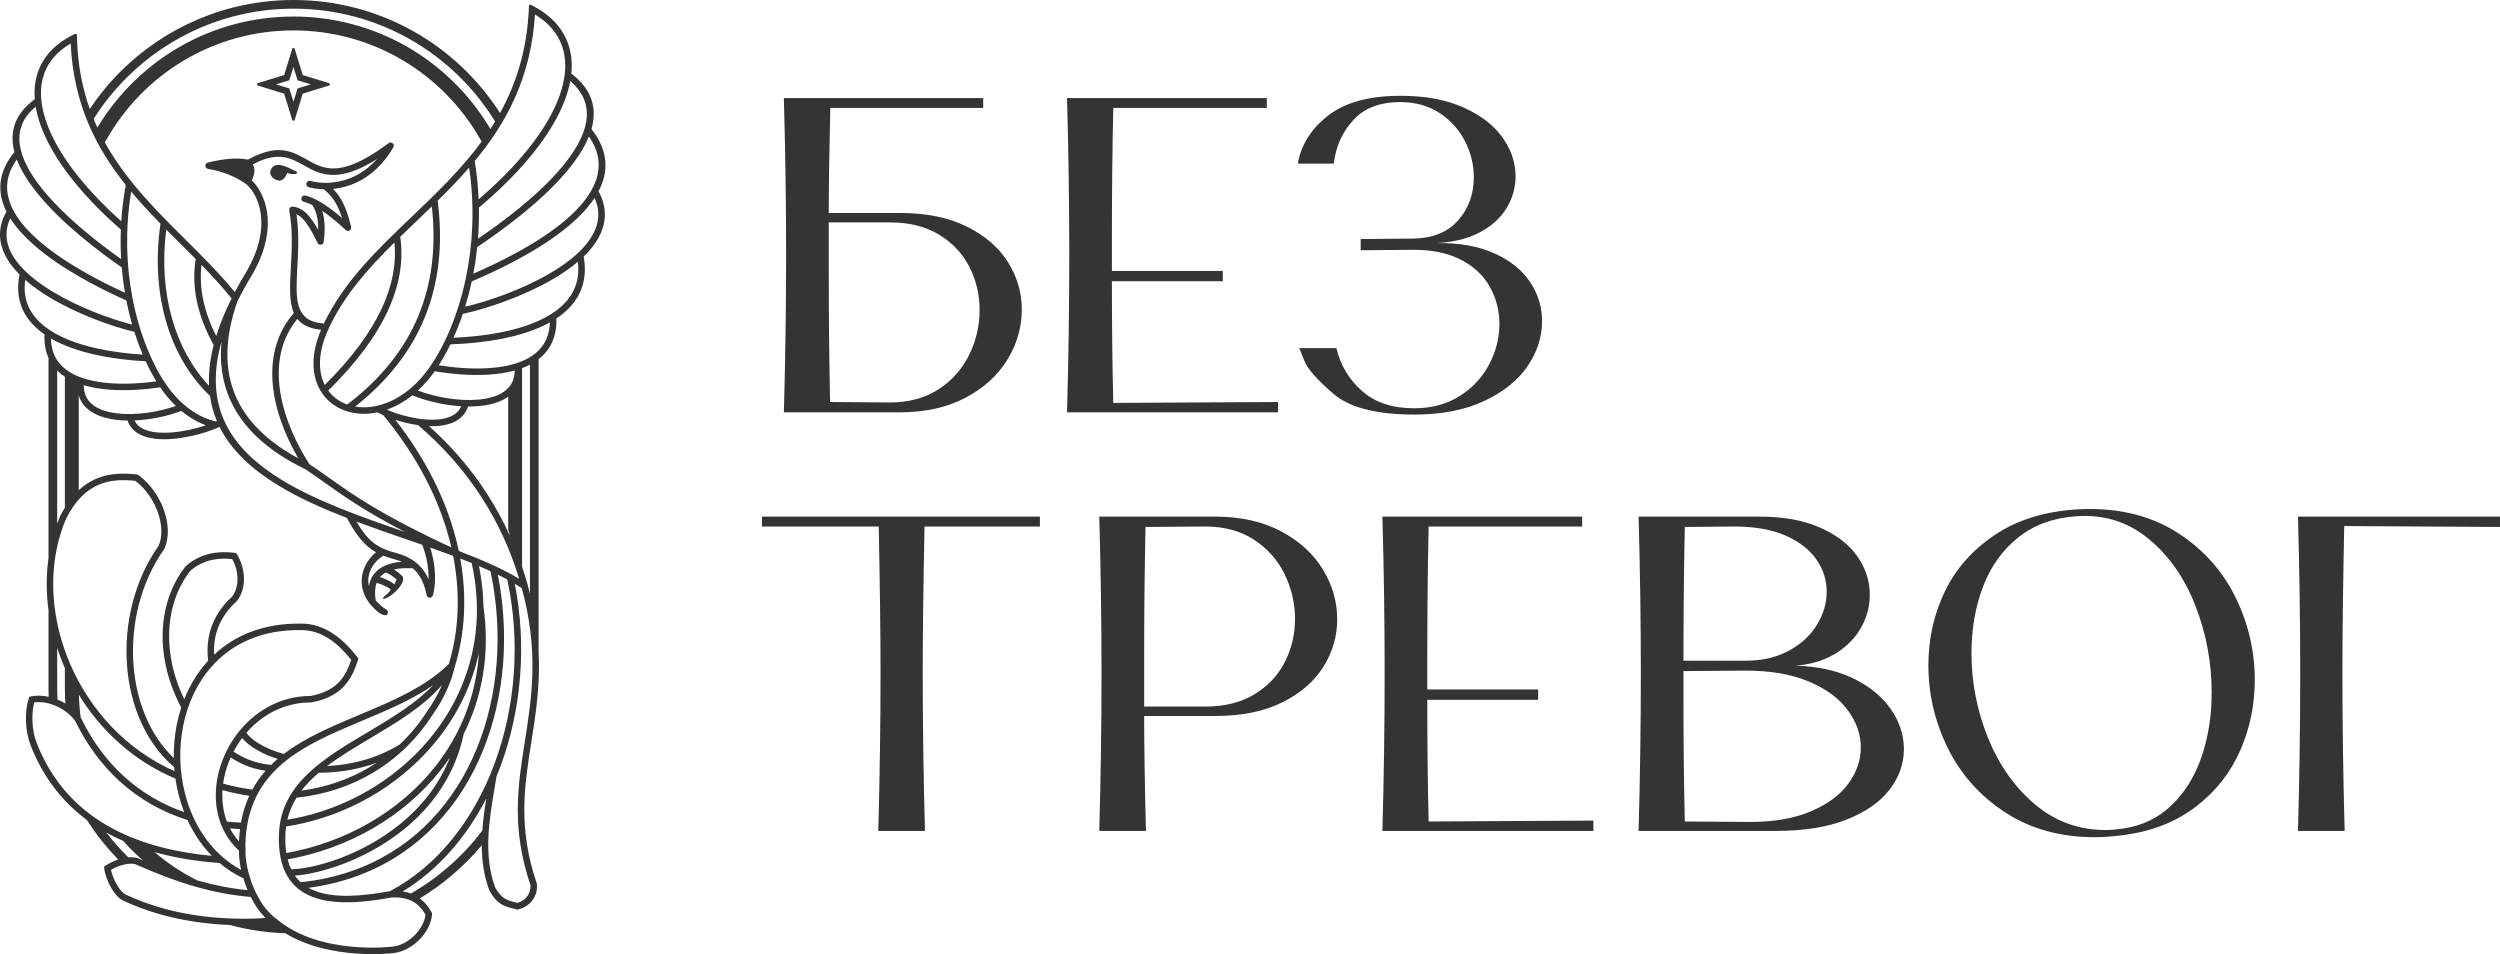
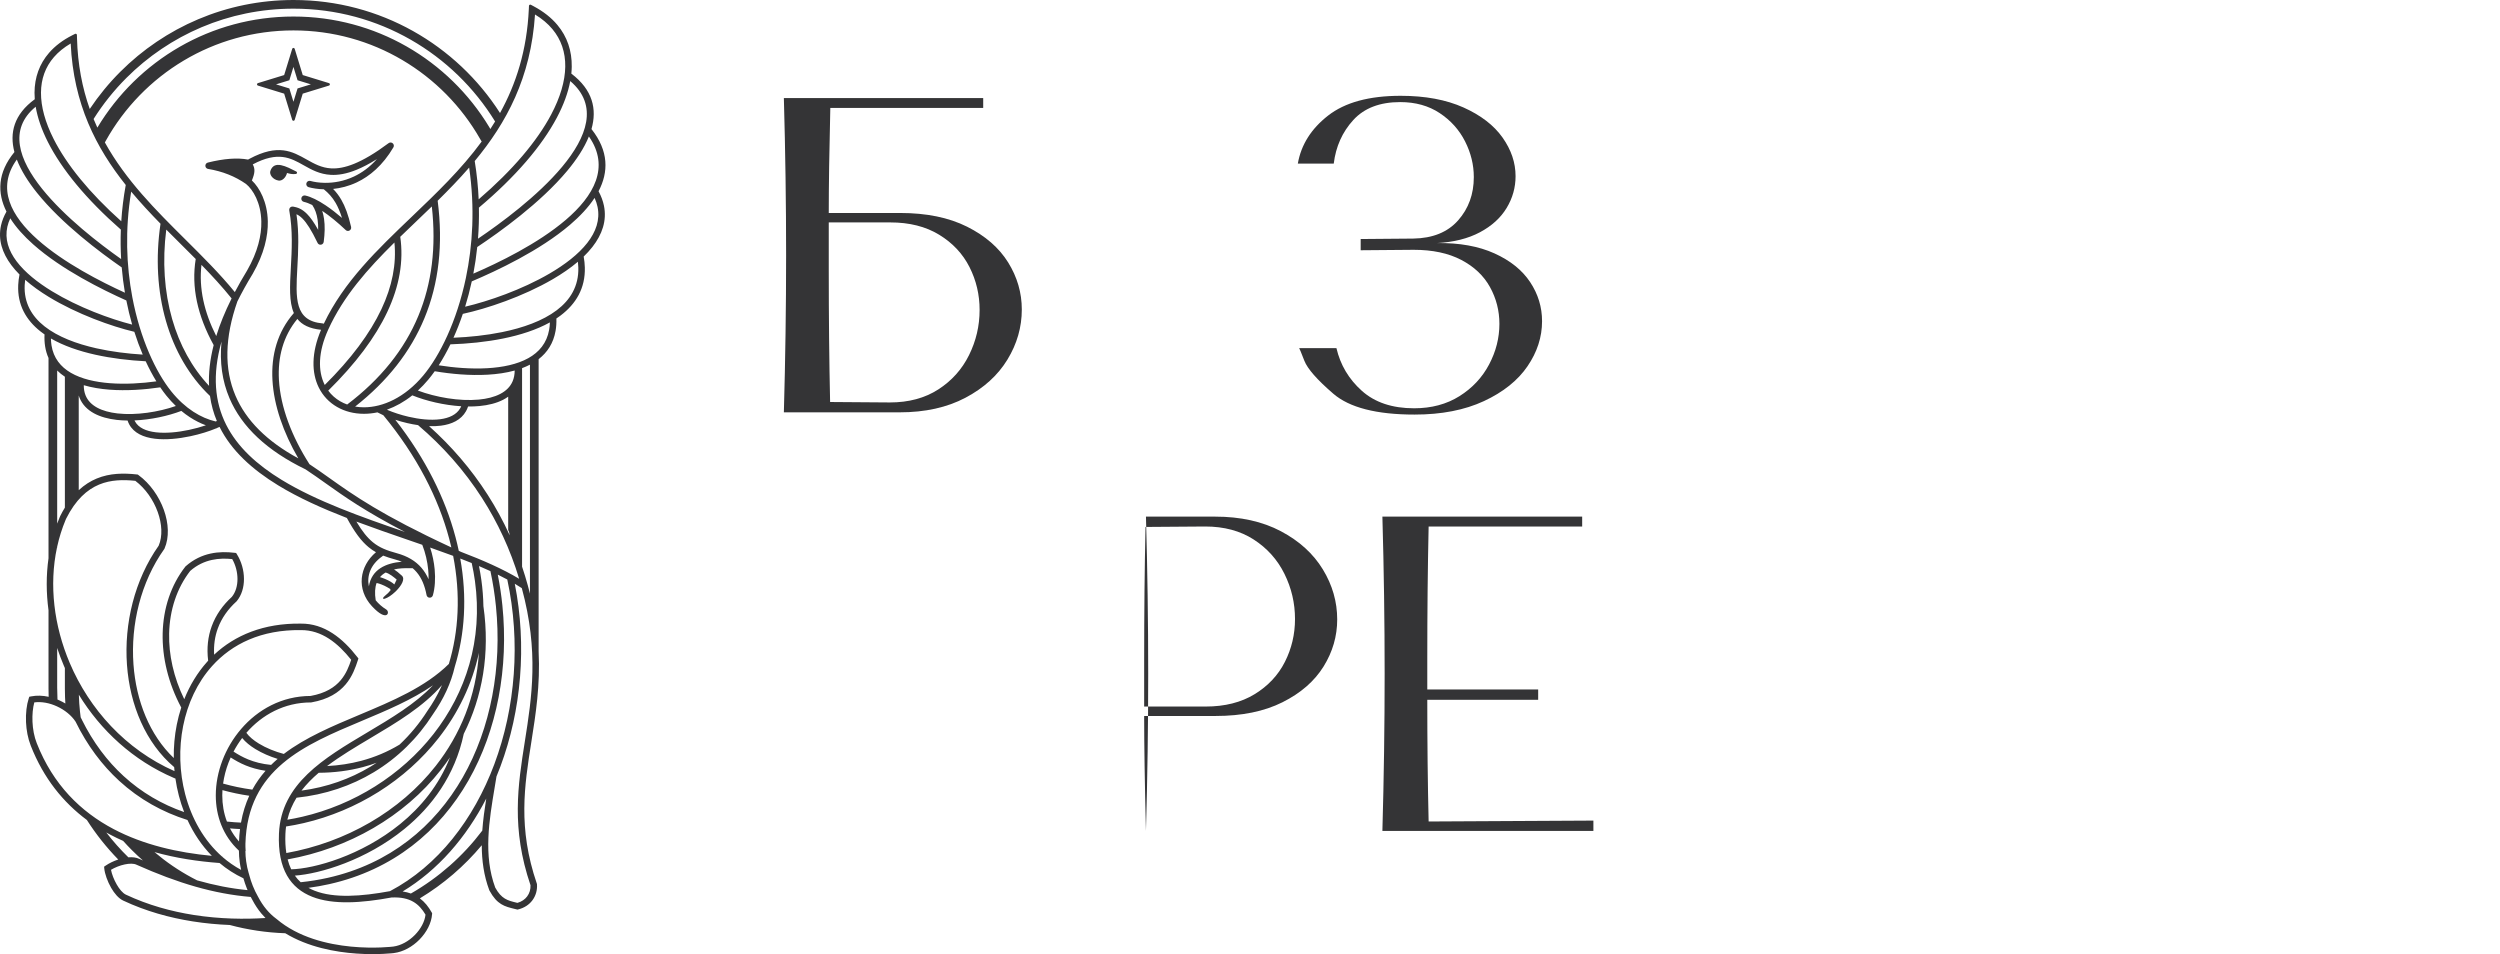
<svg xmlns="http://www.w3.org/2000/svg" xml:space="preserve" width="219.512mm" height="83.775mm" version="1.1" style="shape-rendering:geometricPrecision; text-rendering:geometricPrecision; image-rendering:optimizeQuality; fill-rule:evenodd; clip-rule:evenodd" viewBox="0 0 5177.33 1975.89">
  <defs>
    <style type="text/css"> .fil0 {fill:#343436;fill-rule:nonzero} </style>
  </defs>
  <g id="Слой_x0020_1">
    <path class="fil0" d="M983.11 333.54c4.41,27.01 7.06,53.49 8.19,79.28 70.48,-60.56 120.87,-120.42 149.98,-175.29 19.02,-35.85 28.91,-69.44 29.33,-99.55 0.41,-29.57 -8.37,-55.88 -26.66,-77.74 -9.43,-11.28 -21.41,-21.41 -35.98,-30.24 -8.47,131.21 -59.48,224.76 -124.86,303.54zm-882.64 1091.45l0 -161.05c-4.88,-36.21 -5,-72.57 0,-107.88l0 -414.67c-3.29,-7.31 -5.68,-15.35 -7.06,-24.17 -1.2,-7.67 -1.63,-15.88 -1.19,-24.65 -2.82,-1.95 -5.55,-3.97 -8.2,-6.05 -30,-23.6 -48.24,-55.09 -46.3,-96.58 0.32,-6.87 1.21,-14.02 2.69,-21.44 -6.24,-6.28 -11.91,-12.74 -16.89,-19.38 -18.93,-25.23 -28.03,-52.96 -21.34,-82.58 2.11,-9.33 5.78,-18.79 11.21,-28.35 -19.28,-38.56 -18.85,-80.33 16.46,-123.28 -10.46,-39.74 -0.99,-77.87 42.14,-109.39 -0.37,-4.59 -0.54,-9.12 -0.51,-13.58 0.18,-31.59 10.14,-59.56 30.21,-82.63 12.23,-14.06 28.22,-26.25 48.04,-36.27l5.73 -2.9c0.83,-0.42 1.75,-0.39 2.55,0.09 0.8,0.48 1.26,1.27 1.29,2.2l0.17 6.46c1.45,55.09 11.04,103.42 26.41,146.78 18.55,-27.72 39.75,-53.52 63.25,-77.02 91.84,-91.84 218.72,-148.65 358.85,-148.65 179.56,0 337.33,93.29 427.54,234.03 33.17,-59.96 55.73,-129.67 59.66,-215.5l0.29 -6.45c0.04,-0.93 0.52,-1.71 1.33,-2.17 0.81,-0.46 1.72,-0.48 2.55,-0.04l5.67 3.01c20.41,10.83 36.81,23.85 49.27,38.74 20.42,24.4 30.21,53.69 29.76,86.53 -0.07,4.7 -0.34,9.48 -0.83,14.32 44.36,33.69 53.44,73.62 41.69,114.83 35.96,45.46 35.55,88.99 14.65,128.77 5.48,10.09 9.14,20.06 11.16,29.89 6.36,30.92 -3.67,59.56 -23.87,85.42 -5.35,6.85 -11.42,13.5 -18.09,19.94 1.4,7.79 2.19,15.29 2.38,22.51 1.18,43.19 -18.43,75.56 -50.11,99.51 -2.83,2.14 -5.77,4.21 -8.79,6.22 0.29,9.26 -0.3,17.84 -1.71,25.77 -4.5,25.51 -17.12,44.54 -35.07,58.47l0 605.18c3.48,69.98 -5.96,129.73 -15.12,187.74 -14.38,91.04 -28.07,177.73 11.38,293.17l0.28 0.82 0.06 0.89c0.8,11.85 -2.5,23.58 -9.64,33.06 -6.58,8.72 -16.37,15.5 -29.18,18.65l-1.62 0.4 -5.55 -1.37c-21.29,-5.18 -36.56,-8.9 -52.47,-38.11l-0.22 -0.4 -0.17 -0.46c-11.36,-30.36 -15.46,-61.59 -15.51,-92.92 -36.23,43.4 -79.56,80.65 -128.22,109.98 10.14,7.55 17.9,17.46 24.44,28.99l1 1.77 -0.14 1.99c-1.27,18.48 -11.38,37.63 -26.11,52.6 -14.38,14.61 -33.31,25.41 -52.86,27.89l-0.05 0.03c-0.41,0.05 -130.5,16.5 -224.97,-41.03 -39.63,-1.32 -78.11,-7.19 -114.93,-17.09 -24.51,-0.97 -50.35,-3.28 -76.84,-7.46 -47.38,-7.46 -96.77,-20.88 -144.15,-43.2l-0.05 -0.03c-9.35,-4.5 -17.92,-14.63 -24.6,-26.18 -7.76,-13.43 -13.2,-29.18 -14.29,-39.97l-0.39 -3.92 3.29 -2.26c7.23,-4.97 16.48,-9.45 26.04,-12.59 -24.35,-24.93 -46.16,-52.36 -65,-81.87 -48.96,-36.41 -89.62,-86.25 -116.19,-153.87l0.01 -0c-6.02,-15.18 -9.11,-32.35 -9.84,-48.76 -0.82,-18.38 1.31,-35.96 5.55,-48.84l1.23 -3.74 3.87 -0.76c11.75,-2.32 24.14,-1.81 36.24,0.87 -0.2,-5.82 -0.31,-11.66 -0.31,-17.53l0.04 -0.43 -0.03 0zm17.94 -83.12l-0 83.55 0.04 0c0,7.81 0.2,15.56 0.58,23.28 1.42,0.58 2.82,1.19 4.21,1.82 4.17,1.9 8.23,4.05 12.12,6.4 -0.3,-4.5 -0.53,-8.95 -0.69,-13.32 -0.21,-5.57 -0.32,-11.39 -0.32,-17.46l0 -4.28 0 -38.36c-0.78,-1.78 -1.55,-3.56 -2.31,-5.34 -5.07,-11.93 -9.61,-24.04 -13.62,-36.28zm522.49 -380.54c14.56,9.61 27.69,18.93 41.36,28.65 50.16,35.65 107.71,76.54 252.48,143.72 -1.38,-5.98 -2.87,-11.98 -4.47,-18 -22.34,-83.9 -66.52,-171.01 -136.41,-255.76 -4.43,-1.97 -8.53,-3.96 -12.2,-5.95 -9.49,1.99 -18.83,2.97 -27.89,2.98 -20.52,0.02 -39.63,-4.91 -55.76,-14.2 -16.29,-9.37 -29.5,-23.13 -38.05,-40.65 -14.58,-29.88 -15.61,-70.65 4.92,-119.13 -24.07,-2.46 -39.43,-10.33 -49.06,-22.49 -29.37,35.49 -40.83,79.2 -38.15,126.28 3.2,56.03 26.36,116.87 63.23,174.55zm309.17 179.43l4.86 2.22c44.8,17.09 86,35.1 120.21,55.7 -18.51,-61.23 -44.56,-116.82 -76.58,-166.83 -37.08,-57.92 -82.17,-108.34 -132.79,-151.4 -7.55,-1.08 -15.1,-2.53 -22.48,-4.24 -8.48,-1.97 -16.77,-4.3 -24.61,-6.85 62.88,80.63 103.36,163.13 124.6,242.9 2.54,9.54 4.8,19.03 6.79,28.48zm-111.63 -39.18c-82.6,-42.84 -125.45,-73.28 -163.98,-100.66 -14.04,-9.97 -27.51,-19.55 -41.72,-28.9 -79.57,-38.54 -132.07,-87.66 -157.5,-147.37 -15.13,-35.52 -20.62,-74.63 -16.49,-117.35 -39.27,138.83 23.08,224.48 124.33,286.34 72.61,44.36 165.36,76.92 255.35,107.94zm-346.84 -477.38c-26.22,74.79 -27.55,139.86 -3.98,195.19 21.85,51.31 65.25,94.6 130.17,129.86 -31.19,-53.74 -50.57,-109.59 -53.54,-161.74 -2.97,-52 10.31,-100.29 44.3,-139.22 -10.14,-23.1 -8.33,-56.03 -6.2,-94.51 1.98,-35.73 4.23,-76.55 -3.34,-118.13 -0.65,-3.65 1.77,-7.13 5.42,-7.79 0.96,-0.17 1.91,-0.13 2.8,0.09l0.02 -0.09c9.21,1.67 18.17,4.73 28.54,15.19 6.89,6.95 14.42,17.31 23.13,33.06 0.14,-7.4 -0.23,-14.37 -1.16,-20.88 -1.71,-11.87 -5.3,-22.17 -11.1,-30.7 -6.32,-3.12 -12.17,-5.34 -17.38,-6.48 -3.63,-0.79 -5.94,-4.37 -5.16,-8 0.79,-3.63 4.37,-5.94 8,-5.16 12.09,2.65 26.7,9.98 42.22,20.36 10.97,7.33 22.46,16.22 33.88,26.06 -3.92,-12.56 -8.26,-22.66 -13.15,-31.09 -6.88,-11.85 -14.92,-20.49 -24.47,-28.2 -12.51,-0.31 -23.3,-2.13 -31.38,-4.35 -3.58,-0.97 -5.68,-4.66 -4.71,-8.24 0.97,-3.58 4.66,-5.68 8.24,-4.71 7.62,2.1 17.94,3.8 29.94,3.94 0.25,-0.01 0.5,-0.01 0.74,0 17.49,0.11 38.45,-3.09 59.77,-13.17 16.05,-7.59 32.31,-19.11 47.43,-36.07 -15.59,9.8 -29.5,17.01 -42.04,22.13 -21.1,8.62 -38.39,11.38 -53.33,10.59 -23.22,-1.22 -40.08,-10.7 -56.71,-20.05 -26.63,-14.97 -52.61,-29.56 -105.11,-1.64 2.52,4.57 3.58,8.85 3.43,13.72 -0.17,5.76 -2.08,11.62 -5.23,19.6 15.82,14.97 32.14,44.35 32.97,84.66 0.63,30.39 -7.49,67.11 -31.26,108.59 -0.08,0.15 -0.18,0.3 -0.27,0.44 -12.03,19.71 -22.47,38.6 -31.47,56.74zm-12.26 -5.63l0.22 -0.61c-19.23,-23.97 -40.36,-46.86 -62.34,-69.45 -2.76,23.91 -1.5,48.35 3.79,73.3 5.13,24.23 14.07,48.94 26.8,74.14 7.5,-24.24 17.92,-49.99 31.54,-77.38zm198.01 967.9c24.71,-1.27 48.32,-4.9 70.83,-10.89 28.17,-7.49 54.6,-18.67 79.26,-33.52 22,-20.7 41.36,-44.16 57.76,-69.92l0.16 -0.24c10.84,-15.5 19.9,-31.16 27.17,-46.98 0.94,-2.05 1.86,-4.1 2.74,-6.15 -38.52,44.64 -93.57,77.4 -147.76,109.63 -31.6,18.8 -62.9,37.42 -90.16,58.07zm102.72 -6.88c-9.3,3.42 -18.79,6.42 -28.47,8.99 -28.78,7.65 -59.32,11.59 -91.6,11.82 -13.43,11.49 -25.5,23.68 -35.65,36.91 52.77,-7.11 100.8,-24.26 142.75,-49.52 4.39,-2.64 8.71,-5.38 12.96,-8.2zm-271.85 182.96c0.07,7.04 0.59,14.1 1.56,21.16 1.16,8.38 2.96,16.78 5.41,25.18l0.14 -0.03c0.28,1.14 0.57,2.26 0.87,3.38l0 0.01c2.08,7.82 4.52,15.2 7.29,22.15 3.16,7.94 6.79,15.44 10.82,22.51l0.13 0.21c5.07,9.73 10.77,18.4 17.1,26.01 6.31,7.58 13.32,14.21 21.02,19.87l0.37 0.29c89.79,76.16 240.83,57.05 241.27,57l0 0.02c16.4,-2.1 32.51,-11.39 44.9,-23.99 12.06,-12.26 20.48,-27.5 22.1,-42.11 -6.61,-11.22 -14.55,-20.46 -25.22,-26.65 -11.23,-6.53 -25.75,-9.87 -45.27,-8.9 -61.97,11.46 -120.86,15.51 -164.01,-1.45 -44.58,-17.52 -72.13,-56.53 -69,-130.92 4.34,-103.21 92.44,-155.61 182.97,-209.46 49.32,-29.34 99.39,-59.12 136.05,-97.64 -43.93,30.25 -95.67,51.97 -147.04,73.54 -119.57,50.19 -237.14,99.54 -241.43,254.54 -0.13,4.46 0.12,9.05 0.36,13.55l0.09 1.71 -0.47 0.03zm-8.83 38.97c-1.21,-5.31 -2.19,-10.64 -2.92,-15.97 -1.1,-7.95 -1.66,-15.92 -1.69,-23.91 -33.09,-30.7 -47.9,-71.86 -47.9,-114.47 0,-24.23 4.81,-48.93 13.77,-72.42 8.94,-23.42 22.04,-45.65 38.65,-65.02 34.65,-40.4 84.55,-68.28 143.87,-68.46 31.19,-5.59 50.16,-18.09 62.41,-32.57 11.41,-13.49 17.26,-29.05 21.7,-42.34 -13.84,-17.41 -29.07,-32.68 -45.94,-43.63 -17.44,-11.31 -36.75,-18.07 -58.26,-17.81l-0.16 0c-81.58,-1.18 -142.56,28.62 -183.75,74.5 -30.84,34.34 -50.69,77.75 -59.88,123.96 -9.23,46.41 -7.73,95.57 4.17,141.22 13.1,50.27 38.81,96.27 76.66,129.55l0.95 0.07 -0.05 0.72c11.66,10.14 24.45,19.08 38.37,26.57zm10.83 -283.86c5.82,8.01 14.89,15.51 25.72,22.15 15.26,9.35 33.81,16.83 51.82,21.56 44.57,-34 100.41,-57.45 156.69,-81.08 67.81,-28.46 136.27,-57.2 184.87,-105.09l0.12 0.13c20.53,-67.62 24.71,-144.03 9.01,-224.17 -15.52,-5.79 -31.45,-11.5 -47.64,-17.18 4.85,14.86 7.97,30.22 9.36,45.04 1.84,19.65 0.61,38.41 -3.71,53.87 -0.99,3.57 -4.69,5.67 -8.26,4.68 -2.55,-0.71 -4.35,-2.8 -4.81,-5.24 -3.76,-19.7 -10.33,-35.55 -20.79,-47.69 -2.46,-2.85 -5.13,-5.5 -8.06,-7.97 -1.27,0.13 -2.7,0.17 -4.31,0.11 -12.79,-0.5 -24.28,0.23 -34.17,2.46 4.67,3 10.06,7.21 16.23,12.97 7.21,6.73 -0.8,20.47 -11.89,31.57 -0.46,0.65 -1.03,1.21 -1.69,1.65 -7.33,6.97 -15.68,12.65 -21.8,14.44 -5.38,1.57 -4.44,-2.45 1.03,-6.63 4.13,-3.15 7.69,-6.78 10.82,-10.74 -0.35,-0.83 -0.54,-1.75 -0.53,-2.71 0,-0.06 -2.84,-1.72 -6.61,-3.88 -6.81,-3.91 -15.76,-7.37 -21.16,-8.49 -0.17,-0.03 -0.33,-0.08 -0.49,-0.12 -3.47,9.41 -4.25,21.26 -1.89,35.89 5.84,7.18 13.22,13.69 21.98,19.12 8.25,5.11 2.19,27.42 -29.64,-6.75 -32.83,-35.24 -26.29,-82.84 8.21,-111.94 -5.16,-2.9 -10.1,-6.25 -14.95,-10.21 -15.22,-12.45 -29.13,-30.84 -45.29,-60.72 -51.05,-19.81 -99.89,-41.66 -142.31,-67.57 -53.64,-32.77 -96.92,-71.82 -121.4,-121.08 -1.78,0.84 -3.66,1.67 -5.62,2.51l-0.1 0.54 -0.81 -0.16c-14.66,6.18 -33.79,12.24 -54.08,16.53 -24.45,5.17 -50.74,7.83 -73.2,5.13 -23.77,-2.85 -43.5,-11.67 -53.19,-29.63 -1.35,-2.5 -2.5,-5.18 -3.42,-8.03 -7.69,-0.08 -15.23,-0.51 -22.5,-1.35 -17.6,-2.01 -33.78,-6.35 -47.02,-13.57 -13.76,-7.5 -24.31,-18.07 -30.02,-32.29 -0.61,-1.51 -1.16,-3.06 -1.65,-4.65l0.03 196.1c11.84,-11.04 24.31,-18.8 37.1,-24.12 27.65,-11.49 56.39,-11.42 83.33,-8.47l1.81 0.2 1.46 1.07c23.9,17.47 42.52,44.13 52.55,72.05 9.98,27.8 11.5,57.05 1.37,80.14l-0.28 0.64 -0.4 0.57c-48.58,68.43 -69.58,156.12 -63.62,238.62 5.45,75.45 33.45,146.39 83.5,194 -0.37,-23.22 1.68,-46.47 6.18,-69.08 2.39,-12.04 5.48,-23.9 9.27,-35.49 -27.09,-50.83 -39.58,-103.91 -38.48,-153.55 1.16,-51.91 17.16,-100.11 46.86,-138.18l0.38 -0.49 0.46 -0.41c16.41,-14.49 34,-22.42 51.43,-26.23 17.26,-3.78 34.28,-3.51 49.8,-1.62l3.16 0.39 1.7 2.72c9.36,14.92 14.55,33.38 14.57,51.13 0.02,17.02 -4.69,33.51 -14.97,45.91l-0.29 0.35 -0.37 0.34c-16.9,15.35 -30.65,34 -38.66,56.17 -5.8,16.05 -8.62,34.01 -7.5,54 42.95,-40.2 102.61,-65.43 179.55,-64.33 24.37,-0.27 46.11,7.3 65.65,19.97 19.23,12.47 36.23,29.83 51.46,49.43l2.19 2.82 -1.11 3.39c-4.97,15.13 -11.3,33.65 -25.36,50.27 -14.14,16.71 -35.76,31.08 -70.92,37.25l-0.6 0.1 -0.56 0c-54.91,0 -101.22,25.63 -133.55,62.92zm-375.88 -737.48c-5.8,-3.83 -11.13,-8.11 -15.91,-12.89l-0.01 317.09c1.62,-4.39 3.34,-8.75 5.15,-13.07 0.08,-0.07 0.97,-2.26 1.18,-2.7 3.11,-6.21 6.31,-12 9.6,-17.39l0 -271.03zm59.47 -533.77c2.49,6.06 5.09,12.03 7.81,17.9 41.67,-69.4 100.63,-127.25 170.93,-167.59 69.28,-39.74 149.58,-62.48 235.2,-62.48 85.16,0 165.07,22.49 234.08,61.83 70.42,40.14 129.54,97.86 171.4,167.16l2.23 4c3.36,-5.14 6.65,-10.35 9.86,-15.63 -86.12,-140.16 -240.81,-233.65 -417.36,-233.65 -135.17,0 -257.55,54.8 -346.14,143.38 -25.68,25.68 -48.52,54.21 -68.01,85.07zm23.39 48.59c43.43,78.46 105.62,140.28 166.48,200.76 35.99,35.77 71.54,71.09 102.63,109.16 7.55,-14.35 15.94,-29.14 25.25,-44.4l0.11 -0.19c22.44,-39.15 30.1,-73.45 29.52,-101.64 -0.8,-38.89 -17.15,-65.94 -31.72,-77.74 -11.3,-7.88 -23.45,-14.42 -36.44,-19.58 -13.07,-5.2 -27.04,-9.03 -41.9,-11.5 -2.66,-0.35 -4.96,-2.29 -5.64,-5.06 -0.89,-3.6 1.32,-7.25 4.92,-8.13 16.71,-4.16 32.02,-6.76 45.89,-7.79 13.83,-1.02 26.31,-0.49 37.43,1.59 1.21,-0.71 2.29,-1.29 3.05,-1.7 59.25,-31.64 88.43,-15.24 118.34,1.57 15.29,8.59 30.8,17.31 50.82,18.36 13.15,0.69 28.55,-1.81 47.6,-9.59 19.54,-7.98 42.85,-21.5 71.36,-42.75 2.98,-2.21 7.19,-1.58 9.39,1.4 1.66,2.23 1.72,5.16 0.39,7.42 -22.21,37.63 -49.18,59.89 -75.75,72.45 -16.97,8.03 -33.79,12.07 -49.11,13.63 6.24,6.33 11.83,13.49 16.88,22.2 8.11,13.97 14.76,31.84 20.43,56.57 0.83,3.62 -1.43,7.22 -5.05,8.05 -2.33,0.53 -4.66,-0.22 -6.24,-1.79 -16.12,-15.3 -32.94,-29.15 -48.57,-39.65 1.7,5.24 2.96,10.8 3.8,16.66 2.04,14.16 1.66,30.14 -0.71,47.71 -0.49,3.67 -3.88,6.25 -7.55,5.76 -2.44,-0.33 -4.4,-1.93 -5.29,-4.05 -12.73,-26.54 -22.65,-41.58 -31.24,-50.24 -4.4,-4.43 -8.43,-7.1 -12.34,-8.81 5.79,39.45 3.69,77.33 1.84,110.82 -3.51,63.58 -6.09,110.23 52.53,115.27 0.81,0.07 1.58,0.28 2.28,0.6 41.38,-86.98 110.98,-153.51 182.27,-221.64 50.65,-48.41 102.17,-97.66 144.65,-155.6l-3.23 -5.36c-38.49,-67.52 -94.16,-123.99 -161.04,-163.42 -66.12,-38.99 -143.2,-61.36 -225.48,-61.36 -82.96,0 -160.65,22.75 -227.15,62.34 -67.42,40.14 -123.31,97.61 -161.55,166.24l-1.85 3.41zm880.29 460.2c-5.18,2.7 -10.64,5.1 -16.32,7.23l0 411.03c4.28,12.69 8.24,25.63 11.86,38.81 1.58,5.76 3.06,11.46 4.46,17.09l0 -474.16zm-45.08 66.3c-3.18,2.3 -6.59,4.39 -10.21,6.27 -13.86,7.21 -30.79,11.39 -49.2,13.13 -7.65,0.72 -15.56,1.02 -23.63,0.95 -1.15,3.49 -2.6,6.74 -4.3,9.76 -10.22,18.1 -29.34,27.05 -52.04,29.96 -7.78,1 -15.99,1.28 -24.4,0.98 45.9,41.11 86.94,88.43 121.27,142.04 16.94,26.46 32.24,54.45 45.68,84l-0.34 -2.07c-0.2,-1.85 -0.58,-3.54 -1.11,-5.09 -0.45,-1.32 -1.03,-2.57 -1.7,-3.73l0 -276.19zm-53.59 898.62c1.59,-22.28 4.7,-44.48 8.19,-66.31 -41.55,80.61 -100.07,148.19 -173.16,192.38 6.21,0.91 11.88,2.34 17.1,4.24 57.69,-33.06 107.99,-77.52 147.86,-130.31zm-732.98 55.36c8.36,-0.69 16.2,0.15 22.42,3.1 2.6,1.16 5.19,2.3 7.78,3.43 -7.62,-6.67 -15.03,-13.59 -22.2,-20.73 -6.45,-6.41 -12.71,-13.02 -18.78,-19.8 -8.8,-3.89 -17.46,-8.06 -25.96,-12.54 -3.02,-1.59 -6.01,-3.22 -8.99,-4.89 14.04,18.2 29.32,35.38 45.73,51.42zm142.35 47.68l0.43 0.12c34.96,9.96 69.32,16.75 104.08,20.13 -0.57,-1.34 -1.13,-2.7 -1.67,-4.07 -2.6,-6.53 -4.92,-13.34 -6.92,-20.43 -18.14,-8.49 -34.61,-19.19 -49.38,-31.66 -45.15,-3.32 -90.88,-10.25 -134.78,-22.61 23.86,20.28 49.91,38.11 77.75,53.06 3.47,1.87 6.97,3.69 10.5,5.46zm-241.1 -337.66l1.18 2.44c0.41,0.65 0.82,1.3 1.21,1.96l-0.19 0.11c23.48,47.42 52.9,86.22 86.56,117.09 37.37,34.29 79.99,58.84 125.49,74.66 -4.26,-10.99 -7.89,-22.29 -10.89,-33.79 -3.08,-11.82 -5.49,-23.86 -7.23,-36.03l-0.16 0.37 -2.91 -1.22c-84.46,-36.16 -151.54,-98.5 -196.86,-172.34 0.34,11.87 1.15,23.6 2.39,35.16 0.42,3.88 0.89,7.74 1.41,11.59zm407.91 86.17c-16.2,-5.02 -32.35,-12 -46.06,-20.4 -11.01,-6.75 -20.53,-14.46 -27.41,-22.9 -6.72,8.9 -12.7,18.34 -17.88,28.15 8.43,5.46 18.2,11.27 30.35,16.23 12.75,5.2 28.15,9.46 47.45,11.35 4.35,-4.29 8.88,-8.43 13.54,-12.43zm218.51 -421.02c-0.73,0.64 -1.56,1.29 -2.49,1.96 -23.76,16.98 -31.63,40.02 -27.06,61.77 5.5,-35.41 35.62,-48.38 68.22,-51.04 -4.37,-1.8 -9.05,-3.38 -14.07,-4.75 -8.95,-2.44 -17.06,-4.94 -24.6,-7.94zm-6.57 44.56c6.4,1.85 14.79,5.28 21.36,9.06 3.22,1.85 6.1,3.89 8.35,6.06 1.77,-3.28 3.37,-6.67 4.85,-10.11 -6.13,-5.11 -14.75,-12.38 -22.86,-14.56 -4.57,2.57 -8.49,5.74 -11.7,9.55zm36.77 6.72l4.12 -5.02 -4.12 5.02zm-85.66 -121.76c11.96,20.15 22.72,33.44 34.17,42.8 13.98,11.44 29.33,17.19 49.42,22.67 22.33,6.08 38.95,16.08 51.13,30.2 6.01,6.97 10.89,14.89 14.79,23.78 0.13,-6.27 -0.11,-12.78 -0.73,-19.41 -1.6,-17.1 -5.7,-35.02 -12.29,-51.94 -10.49,-3.64 -21.07,-7.29 -31.7,-10.95 -34.83,-12 -70.18,-24.18 -104.78,-37.15zm-306.96 288.13c-3.28,-26.57 -0.28,-50.19 7.24,-71 8.77,-24.28 23.64,-44.6 41.85,-61.23 8,-9.84 11.67,-23.14 11.65,-37.01 -0.02,-14.21 -3.87,-28.93 -10.88,-41.23 -13.33,-1.39 -27.7,-1.38 -42.09,1.77 -15.23,3.33 -30.59,10.21 -44.91,22.72 -27.66,35.68 -42.57,80.9 -43.65,129.7 -0.98,43.89 9.2,90.65 31.31,136.01 11.35,-28.49 27.17,-54.9 47.57,-77.61 0.63,-0.71 1.28,-1.41 1.92,-2.11zm118.88 227.95c-16.13,-2.38 -29.55,-6.35 -41.02,-11.03 -12.4,-5.06 -22.48,-10.96 -31.22,-16.56 -1.61,3.59 -3.11,7.21 -4.51,10.87 -5.38,14.09 -9.16,28.64 -11.17,43.22 9.81,2.75 19.55,5.12 29.21,7.14 10.46,2.18 20.91,3.96 31.35,5.36 7.77,-14.28 16.98,-27.2 27.36,-39zm-393.46 -101.75c-8.45,-12.94 -22.61,-24.37 -38.86,-31.78 -14.84,-6.77 -31.31,-10.11 -46.59,-8.09 -3,11.05 -4.43,25.27 -3.77,40.2 0.67,15.06 3.47,30.73 8.91,44.42l0.03 0.03c33.71,85.8 91.02,141.86 159.13,177.76 61.95,32.65 132.95,48.73 203.4,55.37 -20.95,-21.36 -37.8,-46.62 -50.46,-74.21 -51.47,-16.16 -99.68,-42.8 -141.55,-81.21 -35.19,-32.28 -65.88,-72.86 -90.24,-122.49zm204.92 102.48c-0.27,-2.77 -0.5,-5.54 -0.71,-8.32 -58.93,-49.88 -91.72,-128.32 -97.75,-211.83 -6.15,-85.17 15.53,-175.79 65.67,-246.75 8.41,-19.75 6.85,-45.16 -1.94,-69.64 -8.96,-24.96 -25.39,-48.77 -46.43,-64.67 -24.56,-2.56 -50.49,-2.44 -74.92,7.71 -24.93,10.37 -48.69,31.35 -68.51,70.91l-0.87 2.06c-7.54,17.99 -13.36,36.65 -17.56,55.73l0 1.77 -0.43 0.2c-16.53,77.37 -6.28,161.77 26.42,238.72 40.57,95.48 115.68,179.38 217.04,224.1zm99.26 39.35c-0.23,3.62 -0.34,7.23 -0.34,10.84 0,18.71 3.09,37.1 9.63,54.25 5.35,0.58 10.7,1.05 16.04,1.43l0.02 0c4.44,0.31 8.8,0.56 13.07,0.74 3.65,-20.51 9.47,-38.94 17.12,-55.62 -9.11,-1.32 -18.35,-2.95 -27.71,-4.91 -9.22,-1.92 -18.51,-4.16 -27.84,-6.73zm15.62 79.23c4.98,9.61 11.18,18.7 18.66,27.1 0.36,-8.91 1.07,-17.47 2.12,-25.72 -4.08,-0.17 -8.08,-0.4 -11.99,-0.68 -2.94,-0.21 -5.87,-0.44 -8.79,-0.71zm126.75 84.73c47.66,-1.09 145.38,-28.29 225.98,-93.97 42.47,-34.61 80.07,-79.92 102.84,-137.75 -6,8.88 -12.31,17.52 -18.92,25.94 -76.04,96.85 -191.26,162.58 -317.25,185.28 1.92,7.49 4.38,14.31 7.35,20.5zm357.4 -280.52c-18.25,86.61 -66.46,150.94 -122.95,196.97 -79.17,64.52 -174.94,93.05 -226.83,96.62 3.59,5.1 7.62,9.65 12.05,13.69 19.45,-2.03 38.19,-5.09 56.21,-9.13 128.04,-28.65 221.36,-106.36 279.51,-208.18 58.35,-102.18 81.38,-228.64 68.64,-354.33 -2.47,-24.32 -6.27,-48.59 -11.4,-72.63 -7.7,-3.55 -15.62,-7.03 -23.72,-10.46 1.97,9.71 3.61,19.37 4.94,28.96 2.53,18.26 3.91,36.25 4.22,53.93 14.16,98.9 -2.45,188.36 -40.67,264.56zm70.42 -329.77c4.22,21.28 7.41,42.69 9.58,64.1 13.01,128.37 -10.58,257.66 -70.33,362.27 -59.95,104.97 -156.2,185.09 -288.3,214.66 -13.93,3.12 -28.25,5.67 -42.96,7.63 4.04,2.27 8.28,4.27 12.72,6.01 40.25,15.82 96.52,11.85 156.12,0.87 99.37,-52.47 173.36,-148.45 216.09,-262.97 43.68,-117.06 54.67,-253.39 26.78,-382.43 -6.37,-3.44 -12.94,-6.82 -19.7,-10.14zm-437.86 576.62c122.92,-22.06 235.29,-86.08 309.37,-180.43 50.98,-64.92 83.8,-144.27 89.42,-234.22 -14.09,65.7 -43.38,125.31 -83.43,176.45 -68.82,87.86 -169.44,150.65 -279.26,176.14 -12.1,2.81 -24.33,5.17 -36.65,7.06 -0.68,4.93 -1.14,9.99 -1.36,15.19 -0.62,14.78 0.05,28.02 1.9,39.82zm2.06 -69.03c10.41,-1.7 20.77,-3.75 31.05,-6.14 106.87,-24.81 204.76,-85.87 271.68,-171.3 66.8,-85.29 102.72,-194.92 85.79,-317.04 -1.69,-12.21 -3.92,-24.57 -6.69,-37.05 -7.76,-3.15 -15.68,-6.27 -23.71,-9.35 14.4,79.97 9.51,156.24 -11.33,223.98 -3.84,16.74 -9.55,33.35 -17.12,49.82l0 0.03c-7.54,16.4 -16.98,32.7 -28.3,48.9 -31.21,48.98 -72.69,89.93 -122.39,119.86 -46.62,28.07 -100.49,46.48 -159.91,52.74 -8.63,13.93 -15.17,29.01 -19.06,45.55zm206.62 -849.28l0.53 0.63c12.61,5.36 27.92,10.43 44.06,14.17 21.93,5.09 45.21,7.68 65.04,5.14 18.7,-2.39 34.21,-9.36 42.04,-23.22 0.66,-1.17 1.27,-2.4 1.83,-3.69 -35.46,-2.16 -72.46,-10.89 -101.32,-22.58 -16.99,13.54 -34.66,23.29 -52.18,29.54zm264.41 360.62c25.35,128.09 13.51,262.45 -29.73,378.33 -2.62,7.01 -5.35,13.95 -8.19,20.82 -1.38,8.51 -2.53,15.43 -3.7,22.36 -11.42,68.03 -23.66,141.01 1.13,207.74 12.98,23.6 25.79,26.72 43.61,31.06l2.33 0.57c8.83,-2.49 15.57,-7.27 20.11,-13.3 5,-6.63 7.39,-14.85 7,-23.23 -40.13,-118.07 -26.22,-206.16 -11.61,-298.66 14.28,-90.43 29.24,-185.16 -6.4,-316.6 -4.69,-3.09 -9.55,-6.12 -14.57,-9.1zm-546.77 648.6c-38.33,-3.16 -76.04,-10.36 -114.41,-21.29 -39.46,-11.24 -79.71,-26.48 -122.15,-45.4l-0.16 -0.08c-5.8,-2.79 -14.71,-2.6 -24.19,-0.59 -10.04,2.13 -20.4,6.27 -28.53,11.17 1.67,8.81 6.04,20.35 11.97,30.6 5.46,9.45 12.08,17.55 18.75,20.79 46.17,21.75 94.29,34.82 140.47,42.1 54.3,8.55 106,9.1 148.74,6.32 -2.98,-2.97 -5.84,-6.12 -8.6,-9.42 -7.04,-8.46 -13.29,-17.92 -18.73,-28.37 -1.08,-1.91 -2.13,-3.84 -3.16,-5.81zm-70.25 -985.71c-6.78,-16.16 -11.6,-33.37 -14.19,-51.77 -43.01,-41.05 -73.8,-94.61 -91.27,-155.53 -17.57,-61.31 -21.68,-130.12 -11.19,-201.15 -20.89,-21.39 -41.4,-43.34 -60.75,-66.49 -13.04,79.33 -9.89,153.79 2.33,218.47 16.4,86.8 49.04,155.81 80.75,195.27 14.28,17.78 29.75,31.68 45.58,42 15.38,10.03 31.11,16.69 46.43,20.26 0.79,-0.36 1.56,-0.71 2.31,-1.06zm-16.13 -72.76c-1.2,-25.82 1.76,-53.85 9.55,-84.37 -16.87,-30.63 -28.42,-60.66 -34.66,-90.09 -6.36,-30.01 -7.19,-59.41 -2.49,-88.18 -10.28,-10.39 -20.69,-20.74 -31.15,-31.13 -9.94,-9.88 -19.91,-19.79 -29.84,-29.8 -8.39,65.53 -4,128.78 12.21,185.35 15.26,53.24 40.99,100.54 76.38,138.22zm432.5 9.79c37.03,13.82 85.72,22.52 126.28,18.68 16.71,-1.58 31.95,-5.31 44.26,-11.71 11.74,-6.11 20.75,-14.7 25.65,-26.23 2.72,-6.4 4.22,-13.79 4.28,-22.24 -17.34,4.8 -36.26,7.5 -55.71,8.62 -37.03,2.14 -76.09,-1.43 -109.9,-7.15 -4.45,6.3 -8.92,12.12 -13.36,17.43 -6.94,8.31 -14.13,15.83 -21.49,22.6zm43.12 -52.32c31.58,5 67.2,7.96 100.89,6.02 31.63,-1.83 61.53,-7.95 84.61,-20.76 22.33,-12.39 38.33,-31.23 43.2,-58.81 0.85,-4.83 1.38,-9.93 1.54,-15.3 -27.66,15.39 -61.16,26.14 -96.59,33.34 -35.85,7.29 -73.72,10.95 -109.45,12.11 -7.77,15.99 -15.92,30.51 -24.2,43.4zm30.58 -57.07c33.01,-1.36 67.61,-4.93 100.43,-11.6 43.7,-8.88 84.19,-23.27 113.33,-45.29 28.31,-21.4 45.83,-50.2 44.79,-88.46 -0.11,-3.9 -0.41,-7.91 -0.9,-12.03 -15.31,12.99 -32.94,25.04 -51.79,36.04 -61.92,36.14 -137.48,61.35 -186.52,71.91 -5.94,17.57 -12.45,34.09 -19.34,49.42zm24.14 -64.26c47.91,-11.18 117.38,-35.11 174.92,-68.71 31.68,-18.49 59.6,-39.82 78.03,-63.41 17.84,-22.85 26.76,-47.86 21.29,-74.47 -1.26,-6.12 -3.29,-12.37 -6.15,-18.74 -12.88,19.65 -30.52,38.29 -50.87,55.68 -62.85,53.71 -151.9,95.29 -203.49,117.22 -3.96,18.27 -8.59,35.78 -13.74,52.44zm16.99 -68.44c51.67,-22.38 133.3,-61.69 191.5,-111.43 57.79,-49.39 92.14,-109.28 47.8,-172.7 -9.6,23.84 -25.48,47.9 -44.93,71.23 -55.28,66.32 -139.55,126.62 -186.28,157.72 -1.97,19 -4.71,37.42 -8.09,55.17zm9.65 -72.42c47.35,-32.08 123.64,-88.16 174.4,-149.06 50.89,-61.06 75.79,-127.11 16.63,-177.36 -4.46,23.98 -13.77,49.42 -27.8,75.87 -31.02,58.47 -85.27,122.19 -161.34,186.22 0.41,22.02 -0.28,43.5 -1.89,64.34zm-375.77 -380.59l12.82 41.73 54.41 16.71c1.13,0.34 1.86,1.34 1.86,2.52 0,1.18 -0.74,2.18 -1.86,2.52l-54.41 16.72 -16.71 54.41c-0.35,1.13 -1.34,1.87 -2.52,1.87 -1.18,0 -2.18,-0.74 -2.53,-1.87l-16.71 -54.41 -54.41 -16.72c-1.13,-0.35 -1.87,-1.35 -1.87,-2.52 0,-1.18 0.74,-2.18 1.87,-2.52l54.41 -16.71 16.71 -54.41c0.35,-1.13 1.35,-1.87 2.53,-1.87 1.18,0 2.18,0.74 2.52,1.87l3.9 12.68zm1.02 49.07l-7.44 -24.22 -8.49 27.63 -27.63 8.49 27.63 8.49 8.49 27.63 8.48 -27.63 27.63 -8.49 -27.63 -8.49 -1.04 -3.4zm-336.61 707.87c0.3,0.65 0.62,1.29 0.95,1.91 7.29,13.51 23.3,20.28 42.93,22.64 20.93,2.51 45.71,-0.02 68.88,-4.92 12.47,-2.64 24.44,-5.95 35.06,-9.53 -11.16,-4.11 -22.36,-9.71 -33.38,-16.89 -5.89,-3.84 -11.73,-8.14 -17.48,-12.9 -27.75,10.59 -63.12,18.24 -96.97,19.71zm-105.04 -72.9c-0.06,7.93 1.23,14.88 3.67,20.93 4.46,11.1 12.89,19.46 23.97,25.5 11.59,6.32 26.12,10.16 42.12,11.99 38.64,4.42 85.23,-2.93 120.89,-15.39 -6.82,-6.55 -13.48,-13.81 -19.89,-21.79 -4.13,-5.15 -8.28,-10.77 -12.41,-16.85 -32.58,4.85 -70.06,7.54 -105.4,4.81 -18.51,-1.43 -36.49,-4.35 -52.95,-9.21zm-68.03 -96.82c0.07,4.99 0.46,9.71 1.16,14.18 4.14,26.41 19.08,44.71 40.2,56.98 21.85,12.69 50.36,19.11 80.62,21.45 32.19,2.48 66.2,0.35 96.39,-3.8 -7.6,-12.4 -15.06,-26.32 -22.13,-41.6 -34.18,-1.78 -70.38,-6 -104.6,-13.65 -33.68,-7.53 -65.47,-18.39 -91.65,-33.55zm-53.35 -121.45c-0.51,3.75 -0.85,7.42 -1.02,10.99 -1.71,36.57 14.51,64.43 41.19,85.42 27.5,21.63 66.01,36.16 107.72,45.49 31.17,6.97 64.1,11.03 95.59,12.96 -6.24,-14.68 -12.1,-30.45 -17.41,-47.21 -46.83,-11.06 -118.73,-36.64 -177.41,-72.44 -17.73,-10.82 -34.29,-22.59 -48.65,-35.22zm-30.87 -127.38c-2.74,5.87 -4.72,11.65 -6,17.34 -5.72,25.32 2.34,49.4 18.97,71.58 17.22,22.95 43.57,43.91 73.55,62.2 54.31,33.14 120.2,57.31 165.9,68.97 -4.56,-15.89 -8.62,-32.57 -12.04,-49.95 -49.09,-22.01 -133.64,-63.52 -192.87,-116.17 -19.07,-16.95 -35.54,-35.02 -47.52,-53.97zm13.59 -121.75c-43.11,59.67 -11.37,117.45 42.88,165.67 54.67,48.6 131.85,87.7 180.98,110.15 -2.86,-16.89 -5.11,-34.4 -6.63,-52.44 -44.28,-30.74 -123.92,-90.11 -175.61,-154.65 -18.1,-22.6 -32.83,-45.82 -41.62,-68.73zm39.05 -109.35c-57.03,46.91 -34.41,110.42 13.05,169.66 47.39,59.16 119.12,114.15 163.92,145.82 -1.13,-19.79 -1.38,-40.17 -0.59,-61.04 -71.71,-62.8 -122.52,-124.9 -151.18,-181.56 -12.89,-25.48 -21.33,-49.92 -25.2,-72.88zm177.26 237.23c1.58,-24.49 4.59,-49.59 9.27,-75.17 -61.13,-76.68 -108.24,-167.24 -114.01,-293 -13.92,8.12 -25.44,17.52 -34.6,28.04 -17.9,20.57 -26.79,45.57 -26.95,73.84 -0.16,28.85 8.68,61.21 26.23,95.89 26.82,53 73.85,111.17 140.06,170.4zm308.72 -104.11c-2.35,7.09 4.63,17.66 16.86,19.79 7.91,1.38 15.59,-6.84 17.65,-15.72 4.86,1.56 11.37,3.09 18.54,2.05 1.16,-0.17 2.04,-1.03 2.23,-2.19 0.19,-1.16 -0.37,-2.26 -1.42,-2.79 -20.47,-10.29 -46.08,-24.52 -53.85,-1.15zm269.03 136.23c7.26,50.32 -1.67,102.18 -26.8,155.56 -24.87,52.83 -65.65,107.19 -122.32,163.05 6.72,9.1 15.17,16.53 24.89,22.13 4.51,2.6 9.3,4.8 14.32,6.6 69.32,-52.53 118.48,-113.77 147.47,-183.7 27.9,-67.31 37.17,-142.8 27.81,-226.47 -10.7,10.39 -21.46,20.67 -32.17,30.91 -11.14,10.65 -22.25,21.26 -33.2,31.91zm-156.34 306.86c54.38,-53.96 93.51,-106.31 117.39,-157.04 22.32,-47.42 31.27,-93.42 26.87,-137.98 -55.33,54.64 -105.78,111.18 -137.21,180.6 -21.25,46.94 -21.07,85.72 -7.57,113.39l0.52 1.04zm233.82 -381.51c11.6,90.1 2.44,171.25 -27.49,243.46 -28.73,69.3 -76.56,130.24 -143.47,182.82 5.91,1.01 12.04,1.52 18.34,1.52 39.29,-0.04 84.72,-20.3 122.86,-65.92 33.88,-40.53 69.34,-111.87 88.21,-202.07 14.09,-67.39 18.87,-145.21 6.76,-228.46 -20.78,23.95 -42.8,46.61 -65.19,68.66z" />
-     <path class="fil0" d="M5177.33 1091.29l0 -21.39 -418.38 0c3.1,110.34 4.65,218.82 4.65,325.43 0,107.24 -1.55,215.72 -4.65,325.44l96.69 0c-3.1,-111.58 -4.65,-221.29 -4.65,-329.15 0,-77.48 1.24,-178.21 3.72,-302.19l322.61 1.86z" />
-     <path class="fil0" d="M2516.38 1069.9c52.69,0 98.09,10.08 136.2,30.22 38.12,20.14 67.1,46.49 86.93,79.03 19.84,32.54 29.76,67.1 29.76,103.68 0,34.71 -9.45,67.25 -28.36,97.63 -18.9,30.37 -47.26,55.01 -85.07,73.92 -37.81,18.91 -83.98,28.36 -138.53,28.36l-147.83 0c0,60.75 1.24,140.09 3.72,238.03l-96.69 0c3.1,-110.34 4.65,-218.81 4.65,-325.43 0,-107.24 -1.55,-215.72 -4.65,-325.44l96.69 0 143.18 0zm-19.52 393.31c39.67,0 73.45,-8.52 101.34,-25.57 27.89,-17.05 48.81,-39.36 62.76,-66.95 13.95,-27.59 20.92,-57.18 20.92,-88.8 0,-32.85 -7.28,-64 -21.85,-93.44 -14.56,-29.45 -35.79,-53.16 -63.69,-71.13 -27.89,-17.98 -61.36,-26.96 -100.41,-26.96l-123.65 0.93c-1.86,84.3 -2.79,176.35 -2.79,276.15l0 95.77 127.38 0z" />
-     <path class="fil0" d="M4399.85 1729.14c-23.55,3.1 -44.01,4.65 -61.36,4.65 -71.28,0 -133.11,-17.04 -185.48,-51.14 -52.37,-34.09 -92.05,-78.41 -119.01,-132.96 -26.96,-54.54 -40.44,-111.89 -40.44,-172.01 0,-54.55 11.31,-105.39 33.94,-152.49 22.62,-47.11 57.03,-86.16 103.2,-117.15 46.18,-30.99 102.43,-48.66 168.75,-53 6.2,-0.62 15.5,-0.93 27.89,-0.93 71.28,0 132.8,16.9 184.55,50.68 51.75,33.78 90.96,77.79 117.61,132.03 26.65,54.24 39.98,111.42 39.98,171.55 0,51.45 -10.08,100.11 -30.22,145.98 -20.14,45.87 -50.52,84.46 -91.12,115.76 -40.6,31.3 -90.02,50.99 -148.29,59.04zm-4.65 -13.02c40.29,-5.58 74.38,-21.85 102.27,-48.81 27.89,-26.96 48.65,-60.75 62.29,-101.35 13.64,-40.6 20.45,-84.46 20.45,-131.56 0,-61.99 -11.16,-121.81 -33.47,-179.45 -22.31,-57.65 -54.7,-103.99 -97.16,-139.01 -42.45,-35.02 -91.89,-50.67 -148.29,-46.95 -48.35,3.1 -88.95,17.82 -121.8,44.16 -32.85,26.34 -57.18,60.44 -72.98,102.28 -15.8,41.84 -23.71,87.56 -23.71,137.15 0,60.12 11.31,118.4 33.93,174.8 22.62,56.41 55.01,102.43 97.16,138.08 42.15,35.64 91.11,53.46 146.9,53.46 10.54,0 22,-0.93 34.4,-2.79z" />
-     <path class="fil0" d="M3718.8 1378.6c45.86,1.24 85.69,10.07 119.47,26.5 33.78,16.43 59.66,37.65 77.63,63.69 17.98,26.03 26.96,53.62 26.96,82.75 0,29.76 -9.76,57.49 -29.28,83.22 -19.52,25.72 -49.12,46.49 -88.79,62.3 -39.67,15.8 -88.32,23.71 -145.97,23.71l-285.42 0c3.1,-110.34 4.65,-218.81 4.65,-325.43 0,-107.24 -1.55,-215.72 -4.65,-325.44l251.03 0c49.58,0 91.58,7.75 125.98,23.25 34.4,15.5 59.97,35.48 76.7,59.97 16.74,24.48 25.11,50.67 25.11,78.56 0,24.18 -6.04,46.96 -18.13,68.34 -12.09,21.39 -29.75,39.2 -52.99,53.46 -23.24,14.26 -50.67,22.63 -82.28,25.1zm-229.65 -287.31c-1.86,85.54 -2.79,177.9 -2.79,277.08l128.3 0c34.09,0 63.84,-6.82 89.26,-20.45 25.41,-13.64 44.93,-31.46 58.57,-53.46 13.64,-22.01 20.45,-45.1 20.45,-69.27 0,-23.55 -6.97,-45.56 -20.92,-66.01 -13.95,-20.46 -35.17,-37.04 -63.69,-49.75 -28.51,-12.71 -64.15,-19.06 -106.92,-19.06l-102.27 0.93zm136.67 610.88c48.35,0 89.72,-7.28 124.12,-21.85 34.4,-14.57 60.28,-33.63 77.63,-57.18 17.35,-23.56 26.03,-48.66 26.03,-75.32 0,-27.27 -9.14,-53.15 -27.43,-77.64 -18.28,-24.48 -45.25,-44.16 -80.89,-59.04 -35.64,-14.88 -78.87,-22.31 -129.69,-22.31l-129.24 0.93 0 59.51c0,89.88 0.93,173.88 2.79,251.98l136.67 0.93z" />
+     <path class="fil0" d="M2516.38 1069.9c52.69,0 98.09,10.08 136.2,30.22 38.12,20.14 67.1,46.49 86.93,79.03 19.84,32.54 29.76,67.1 29.76,103.68 0,34.71 -9.45,67.25 -28.36,97.63 -18.9,30.37 -47.26,55.01 -85.07,73.92 -37.81,18.91 -83.98,28.36 -138.53,28.36l-147.83 0c0,60.75 1.24,140.09 3.72,238.03c3.1,-110.34 4.65,-218.81 4.65,-325.43 0,-107.24 -1.55,-215.72 -4.65,-325.44l96.69 0 143.18 0zm-19.52 393.31c39.67,0 73.45,-8.52 101.34,-25.57 27.89,-17.05 48.81,-39.36 62.76,-66.95 13.95,-27.59 20.92,-57.18 20.92,-88.8 0,-32.85 -7.28,-64 -21.85,-93.44 -14.56,-29.45 -35.79,-53.16 -63.69,-71.13 -27.89,-17.98 -61.36,-26.96 -100.41,-26.96l-123.65 0.93c-1.86,84.3 -2.79,176.35 -2.79,276.15l0 95.77 127.38 0z" />
    <path class="fil0" d="M3299.81 1699.38l0 21.39 -436.97 0c3.1,-110.34 4.65,-218.81 4.65,-325.43 0,-107.24 -1.55,-215.72 -4.65,-325.43l413.73 0 0 20.46 -317.97 0c-1.86,84.3 -2.79,175.42 -2.79,273.36l0 64.15 229.64 0 0 21.39 -229.64 0c0,89.88 0.93,173.88 2.79,251.98l341.21 -1.86z" />
-     <path class="fil0" d="M2153.56 1090.36l-238.94 0c-2.47,123.97 -3.71,224.39 -3.71,301.26 0,107.85 1.55,217.57 4.65,329.15l-96.69 0c3.1,-111.58 4.65,-221.29 4.65,-329.15 0,-76.87 -1.24,-177.28 -3.71,-301.26l-241.73 0 0 -20.46 575.5 0 0 20.46z" />
-     <path class="fil0" d="M2646.69 832.52l0 21.39 -436.97 0c3.1,-110.34 4.65,-218.81 4.65,-325.43 0,-107.24 -1.55,-215.71 -4.65,-325.43l413.73 0 0 20.46 -317.97 0c-1.86,84.3 -2.79,175.42 -2.79,273.36l0 64.15 229.64 0 0 21.39 -229.64 0c0,89.88 0.93,173.88 2.79,251.98l341.21 -1.86z" />
    <path class="fil0" d="M1863.21 853.91c52.69,0 98.09,-10.07 136.2,-30.22 38.12,-20.14 67.1,-46.49 86.93,-79.03 19.84,-32.55 29.76,-67.11 29.76,-103.68 0,-34.71 -9.45,-67.25 -28.36,-97.63 -18.9,-30.37 -47.26,-55.01 -85.07,-73.92 -37.81,-18.9 -83.98,-28.36 -138.53,-28.36l-147.83 0c0,-56.46 1.07,-128.98 3.21,-217.57l316.63 0 0 -20.46 -316.12 0 -25.92 0 -70.78 0c3.1,110.33 4.65,218.82 4.65,325.43 0,107.24 -1.55,215.72 -4.65,325.44l96.7 0 143.18 0zm-19.52 -393.31c39.67,0 73.45,8.52 101.34,25.56 27.89,17.05 48.81,39.36 62.75,66.95 13.95,27.58 20.92,57.18 20.92,88.8 0,32.85 -7.28,64 -21.85,93.44 -14.57,29.44 -35.8,53.16 -63.69,71.13 -27.89,17.98 -61.36,26.96 -100.41,26.96l-123.66 -0.93c-1.85,-84.3 -2.79,-176.35 -2.79,-276.15l0 -95.76 127.38 0z" />
    <path class="fil0" d="M2929.42 858.56c-78.71,0 -134.81,-14.41 -168.28,-43.24 -33.47,-28.82 -53.46,-51.6 -59.96,-68.34 -6.51,-16.74 -10.07,-25.42 -10.69,-26.03l77.17 0c8.06,34.71 25.57,64.16 52.53,88.33 26.97,24.18 63.07,36.26 108.31,36.26 35.95,0 67.25,-8.37 93.91,-25.1 26.65,-16.74 47.11,-38.59 61.36,-65.55 14.26,-26.96 21.39,-55.01 21.39,-84.15 0,-27.27 -6.51,-52.69 -19.52,-76.24 -13.02,-23.56 -32.85,-42.31 -59.5,-56.25 -26.66,-13.95 -59.51,-20.92 -98.56,-20.92l-109.71 0.93 0 -23.25 108.78 -0.93c40.29,-0.62 71.28,-13.17 92.97,-37.66 21.69,-24.48 32.54,-54.39 32.54,-89.72 0,-25.41 -6.04,-50.05 -18.13,-73.92 -12.08,-23.86 -29.6,-43.39 -52.53,-58.58 -22.93,-15.19 -50.2,-22.78 -81.81,-22.78 -42.15,0 -74.54,12.4 -97.16,37.19 -22.63,24.79 -36.11,54.86 -40.44,90.19l-74.38 0c6.82,-39.05 27.73,-72.21 62.76,-99.49 35.02,-27.27 85.07,-40.91 150.15,-40.91 50.82,0 94.21,8.06 130.16,24.17 35.96,16.12 62.91,36.88 80.89,62.3 17.97,25.41 26.96,52.07 26.96,79.96 0,23.56 -6.19,45.56 -18.59,66.02 -12.4,20.46 -30.84,37.19 -55.32,50.21 -24.49,13.02 -54.08,20.46 -88.8,22.32 46.49,-0.62 86.16,6.51 119.01,21.39 32.85,14.88 57.49,34.71 73.92,59.51 16.43,24.79 24.64,51.76 24.64,80.89 0,32.85 -10.07,64 -30.22,93.44 -20.14,29.44 -50.2,53.46 -90.18,72.06 -39.98,18.59 -87.86,27.89 -143.65,27.89z" />
  </g>
</svg>